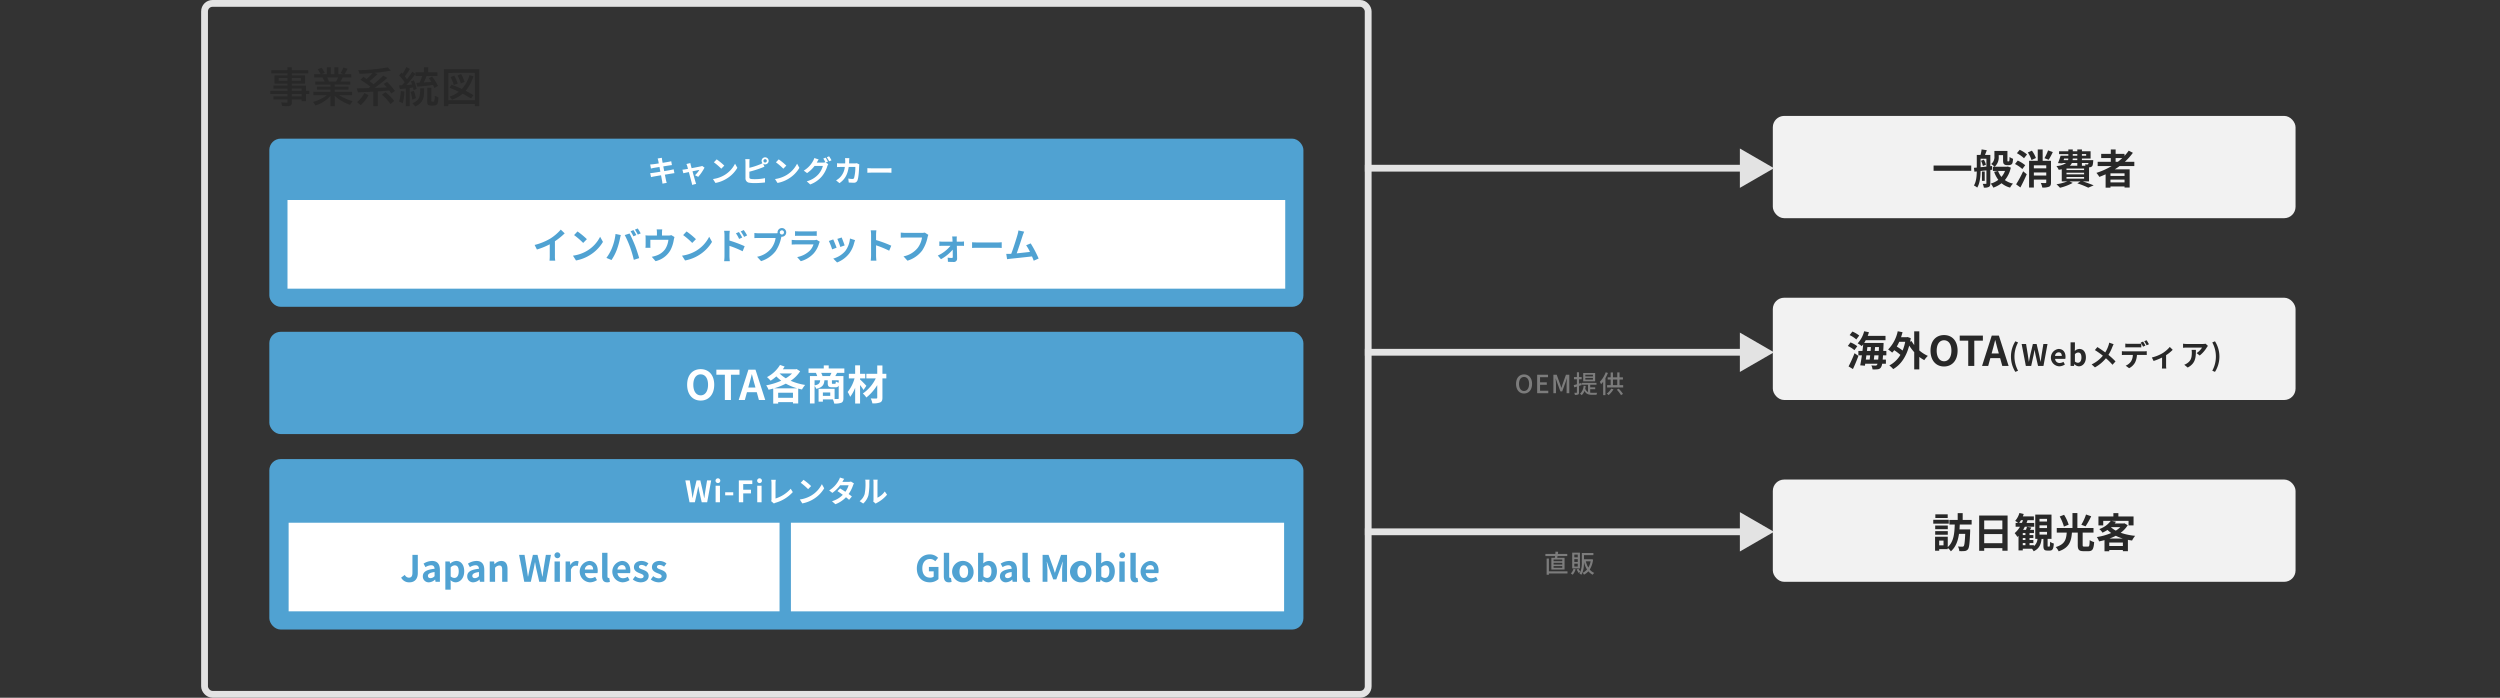
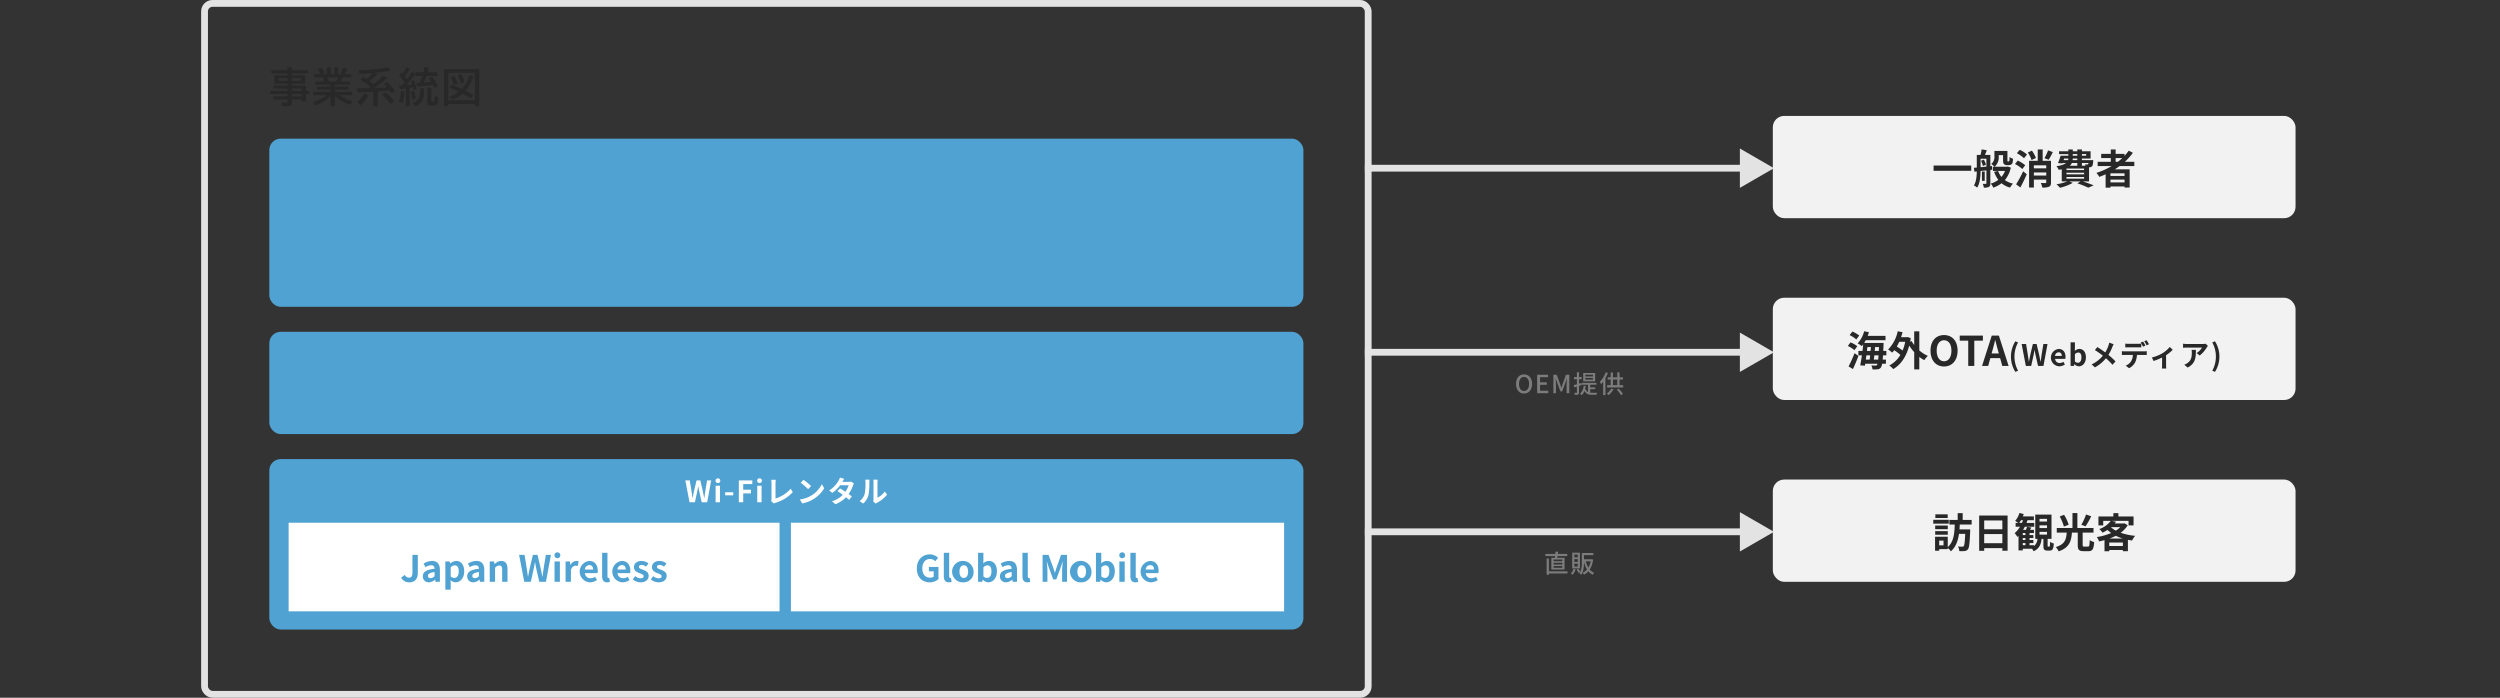
<svg xmlns="http://www.w3.org/2000/svg" width="1100" height="307">
  <rect width="100%" height="100%" fill="#333333" stroke="none" />
  <g transform="translate(87.771)">
    <rect width="512" height="304" rx="3.5" transform="translate(2.229 1.5)" fill="none" stroke="#e3e3e3" stroke-width="3" />
    <path d="M38.718 33.152v-.844h-7.11v-1.441h7.11V29.61h1.907v1.257h7.225v1.441h-7.225v.844h5.818v3.621h-5.818v.879h6.231v2.32h1.459v1.389h-1.459v3.155h-1.907v-.738h-4.324v1.327a1.848 1.848 0 0 1-.29 1.169 2.012 2.012 0 0 1-1.547.44 21.227 21.227 0 0 1-2.461-.132l-.308-1.564a20.59 20.59 0 0 0 2.312.141q.281 0 .343-.123a.612.612 0 0 0 .044-.264v-.993h-6.17v-1.372h6.17v-1.046h-7.576v-1.388h7.576v-1h-6.153v-1.321h6.152v-.879h-5.7v-3.621Zm0 1.2h-3.867v1.213h3.867Zm1.907 0v1.213h3.981v-1.209Zm0 8.051h4.324v-1.042h-4.324Zm0-2.435h4.324v-1h-4.324Zm18.9-2.76v.932h6.056v1.292h-6.056v.958h7.638v1.477h-5.757a22.678 22.678 0 0 0 5.959 2.633l-1.134 1.617a19.889 19.889 0 0 1-6.706-3.92v4.518h-1.907V42.24a14.79 14.79 0 0 1-6.566 4.148l-1.1-1.529a17.467 17.467 0 0 0 6.082-2.988h-5.94v-1.476h7.524v-.958h-5.942v-1.292h5.941v-.932h-6.68v-1.336h4.113a10.707 10.707 0 0 0-.958-1.784h-3.637v-1.442h2.856l-.035-.062a14.7 14.7 0 0 0-1.292-2.136l1.7-.624a9.711 9.711 0 0 1 1.416 2.225l-1.512.6h2.452V29.61h1.78v3.041h1.529V29.61h1.767v3.041h2.32l-1.327-.519a13.523 13.523 0 0 0 1.169-2.417l1.89.527a14.522 14.522 0 0 1-1.38 2.408H66.8v1.441h-3.821a11.443 11.443 0 0 1-.94 1.784h4.3v1.336Zm-2.549-1.336H60.1a10.734 10.734 0 0 0 .879-1.784h-4.82a11.351 11.351 0 0 1 .817 1.789Zm19.6 1.213q2.224-1.819 4.289-3.806l1.767 1.028a69.227 69.227 0 0 1-5.563 4.377q1.362-.062 2.039-.079 1.644-.062 2.435-.105l.879-.053q-.58-.694-1.371-1.494l1.459-.914A23.208 23.208 0 0 1 86 40.052l-1.6 1.081q-.475-.721-.914-1.327-2.039.211-4.1.352l-.923.062v6.48h-2v-6.376q-4.113.22-6.75.308l-.5-1.767q3.34-.035 5.142-.079.431-.307.844-.624l-.123-.1a46.876 46.876 0 0 0-4.245-2.979l1.292-1.292q.73.492 1.4.958a21.36 21.36 0 0 0 2.646-2.61q-2.4.228-5.678.334l-.65-1.582a82.415 82.415 0 0 0 13.034-1.257l1.342 1.466q-4.316.712-7.2.958l1.318.5a31.981 31.981 0 0 1-3.5 3.138q.976.729 1.468 1.151.188.173.276.243Zm-7.26 7.84a11.6 11.6 0 0 0 3.208-3.964l1.855.888a15.424 15.424 0 0 1-3.437 4.421Zm14.766.861a25.361 25.361 0 0 0-3.8-4.122l1.547-1.116a23.809 23.809 0 0 1 3.85 3.832Zm6.191-9.606a21.7 21.7 0 0 0-2.435-2.971l1.046-1.274q.334.325.483.5a21.618 21.618 0 0 0 1.648-2.935l1.564.826a25.893 25.893 0 0 1-2.232 3.243q.51.642.949 1.3 1.107-1.4 2.347-3.331l1.371.984a47.323 47.323 0 0 1-3.955 4.878l.668-.053q1.327-.1 1.679-.141l.132-.009q-.272-.791-.51-1.345l1.283-.519a17.794 17.794 0 0 1 1.239 3.717l-1.336.659q-.158-.721-.29-1.213-.308.062-1.2.193l-.211.026v8h-1.718v-7.779q-1.2.141-2.628.237l-.36-1.617.51-.026.264-.009.571-.026q.43-.467 1.124-1.31Zm9.633-2.725a21.633 21.633 0 0 1-1.23 2.83l1.38-.1q1.2-.088 1.943-.158a17.664 17.664 0 0 0-1.072-1.617l1.423-.721a22.019 22.019 0 0 1 2.584 4.1l-1.582.932q-.271-.65-.624-1.371-2.364.431-6.917.773l-.413-1.67 1.046-.044.369-.026a18.459 18.459 0 0 0 1.178-2.936H95.04v-1.639h3.744v-2.2h1.872v2.2h4.034v1.652Zm-12.064 11.22a19.27 19.27 0 0 0 .756-4.623l1.564.211a20.7 20.7 0 0 1-.738 5.168Zm5.8-.791a15.444 15.444 0 0 0-.756-3.437l1.433-.466a15.474 15.474 0 0 1 .905 3.182Zm6.583-5.291h1.785v5.722a.352.352 0 0 0 .193.369 1.068 1.068 0 0 0 .369.044 1.092 1.092 0 0 0 .633-.123 5.871 5.871 0 0 0 .316-2.47l1.582.65a9.4 9.4 0 0 1-.316 2.725q-.387.967-2.224.967a4.749 4.749 0 0 1-1.784-.229 1.124 1.124 0 0 1-.554-1.143Zm-6.548 6.785a5.086 5.086 0 0 0 2.628-1.819 3.981 3.981 0 0 0 .624-1.626 20.109 20.109 0 0 0 .185-3.1h1.74q-.026 2.188-.123 3.032a5.838 5.838 0 0 1-1.345 3.3 6.476 6.476 0 0 1-2.452 1.635Zm22.144-4.122a15.292 15.292 0 0 1-4.667 2.61l-1.117-1.354a13.275 13.275 0 0 0 4.052-2.118l-.307-.149q-1.706-.817-3.727-1.652l.809-1.336q2.267.826 4.245 1.731l.343.158a14.86 14.86 0 0 0 3.348-6.1l1.749.545a19.306 19.306 0 0 1-3.419 6.372c.059.029.115.059.167.088q1.239.615 3.252 1.8l-1.063 1.477q-1.686-1.028-3.665-2.072Zm-3.911-3.815a17.8 17.8 0 0 0-1.442-3.533l1.653-.659a18.99 18.99 0 0 1 1.494 3.507Zm3.093-.7a21.277 21.277 0 0 0-1.459-3.542l1.582-.633a15.366 15.366 0 0 1 1.5 3.472Zm8.121-6.3v16.273h-1.96v-.923h-11.671v.923h-1.943V30.437Zm-13.631 1.635v12.019h11.671V32.071Z" fill="#282828" />
    <rect width="455" height="74" rx="5" transform="translate(30.729 61)" fill="#50a2d2" />
-     <path d="M201.861 70.718c-.078-.377-.169-.676-.26-.988l1.833-.3c.039.26.078.7.143 1.014.026.182.1.611.208 1.2 1.1-.182 2.093-.338 2.561-.429.416-.078.91-.182 1.222-.273l.312 1.7c-.286.026-.806.1-1.2.156-.533.091-1.521.247-2.6.416.13.65.26 1.365.4 2.08 1.17-.195 2.236-.377 2.821-.494.507-.1.988-.208 1.326-.312l.351 1.716c-.351.026-.884.117-1.378.195-.624.1-1.677.273-2.821.455.208 1.066.39 1.937.468 2.34s.221.858.338 1.274l-1.872.338c-.065-.481-.1-.936-.182-1.313s-.234-1.274-.442-2.366c-1.326.221-2.548.429-3.107.533s-1 .195-1.3.273l-.364-1.742c.351-.013.936-.091 1.352-.143.6-.078 1.807-.273 3.12-.481-.13-.7-.273-1.43-.39-2.093-1.144.182-2.145.351-2.548.416-.416.091-.754.156-1.2.273l-.351-1.794c.416-.013.806-.039 1.209-.091a66.695 66.695 0 0 0 2.574-.377c-.093-.546-.184-.975-.223-1.183Zm14.118 1.027c.052.3.13.65.208.988.091.312.208.754.351 1.261 1.651-.312 3.471-.663 3.978-.78a2.478 2.478 0 0 0 .663-.208l1.04.741a20.462 20.462 0 0 1-2.769 4.069l-1.43-.715a11.541 11.541 0 0 0 1.924-2.34c-.312.052-1.612.325-3.016.611a509.88 509.88 0 0 0 1.248 4.472c.078.221.247.806.351 1.066l-1.768.442a7.451 7.451 0 0 0-.234-1.144c-.195-.7-.728-2.73-1.2-4.5-1.092.234-2.041.429-2.431.52l-.4-1.56c.416-.039.767-.078 1.2-.156.182-.026.65-.1 1.248-.221-.13-.507-.247-.923-.338-1.209a4.553 4.553 0 0 0-.364-.923Zm11.583-1.625a26.256 26.256 0 0 1 3.354 2.756l-1.326 1.352a27.03 27.03 0 0 0-3.25-2.808Zm-1.625 8.658a13.4 13.4 0 0 0 4.979-1.7 12.241 12.241 0 0 0 4.732-5.057l1.014 1.833a13.824 13.824 0 0 1-4.81 4.81 14.079 14.079 0 0 1-4.823 1.833Zm22.2-8.008a.748.748 0 1 0 .741-.754.752.752 0 0 0-.737.754Zm-.806 0a1.554 1.554 0 1 1 1.547 1.56 1.493 1.493 0 0 1-.832-.247l.533 1.261c-.507.208-1.092.455-1.521.611a44.873 44.873 0 0 1-5.1 1.586v2.4c0 .559.26.7.845.819a12.158 12.158 0 0 0 1.508.078 22.023 22.023 0 0 0 4.524-.455v1.9a36.941 36.941 0 0 1-4.628.273 14.47 14.47 0 0 1-2.184-.143 1.876 1.876 0 0 1-1.781-1.95v-7.082a10.756 10.756 0 0 0-.1-1.352h1.924a9.766 9.766 0 0 0-.1 1.352v2.457a32.785 32.785 0 0 0 4.5-1.443 7.737 7.737 0 0 0 1.248-.6 1.583 1.583 0 0 1-.379-1.025Zm7.527-.65a26.256 26.256 0 0 1 3.354 2.756l-1.326 1.352a27.032 27.032 0 0 0-3.25-2.808Zm-1.625 8.658a13.4 13.4 0 0 0 4.979-1.7 12.241 12.241 0 0 0 4.732-5.057l1.014 1.833a13.824 13.824 0 0 1-4.81 4.81 14.079 14.079 0 0 1-4.823 1.833Zm22.269-9.425a16.524 16.524 0 0 1 1.027 1.781l-.962.4 1.1.676a5.2 5.2 0 0 0-.429.936 13.2 13.2 0 0 1-2.275 4.329 12.108 12.108 0 0 1-5.239 3.679l-1.524-1.375a10.4 10.4 0 0 0 5.239-3.224 9.2 9.2 0 0 0 1.846-3.536h-3.653a14.607 14.607 0 0 1-3.289 3.146l-1.456-1.092a11.242 11.242 0 0 0 4.056-4.186 5.882 5.882 0 0 0 .585-1.352l1.911.624a13.491 13.491 0 0 0-.793 1.326c-.013.026-.026.039-.039.065h2.6a4.1 4.1 0 0 0 1.131-.156l.091.052a15.08 15.08 0 0 0-.949-1.677Zm1.534-.585a18.56 18.56 0 0 1 1.053 1.768l-1.027.442a13.783 13.783 0 0 0-1.053-1.794Zm8.9.806c-.039.3-.065.845-.078 1.157-.013.4-.026.793-.052 1.17h2.444a6.042 6.042 0 0 0 .975-.091l1.131.546a5.315 5.315 0 0 0-.091.689c-.052 1.4-.208 5.031-.767 6.357a1.6 1.6 0 0 1-1.677 1c-.741 0-1.521-.052-2.145-.1l-.208-1.742a10.76 10.76 0 0 0 1.82.182.692.692 0 0 0 .741-.455 17.791 17.791 0 0 0 .546-4.823h-2.925c-.481 3.432-1.716 5.473-4.043 7.124l-1.508-1.222a7.747 7.747 0 0 0 1.7-1.274 7.645 7.645 0 0 0 2.145-4.628h-1.704c-.442 0-1.157 0-1.716.052v-1.7c.546.052 1.222.091 1.716.091h1.86c.013-.364.026-.741.026-1.131a9.621 9.621 0 0 0-.091-1.2Zm7.93 4.407c.468.039 1.417.078 2.093.078h6.981c.611 0 1.183-.052 1.521-.078v2.041c-.312-.013-.975-.065-1.521-.065h-6.981c-.741 0-1.612.026-2.093.065ZM38.729 88h439v39h-439z" fill="#fff" />
    <path d="M147.463 107.776a25.728 25.728 0 0 0 6.992-2.864 20.512 20.512 0 0 0 4.512-3.888l1.728 1.648a29.348 29.348 0 0 1-4.3 3.472v6.464a11 11 0 0 0 .144 2.1h-2.528a17.92 17.92 0 0 0 .112-2.1v-5.12a32.06 32.06 0 0 1-5.648 2.3Zm18.864-5.936a32.315 32.315 0 0 1 4.128 3.392l-1.632 1.664a33.267 33.267 0 0 0-4-3.456Zm-2 10.656a16.491 16.491 0 0 0 6.128-2.1 15.066 15.066 0 0 0 5.824-6.224l1.248 2.256a17.013 17.013 0 0 1-5.92 5.92 17.327 17.327 0 0 1-5.936 2.256Zm26.624-11.264c.4.592.96 1.6 1.264 2.192l-1.28.56a20.239 20.239 0 0 0-1.248-2.224Zm1.888-.72a25.023 25.023 0 0 1 1.3 2.176l-1.28.544a16.673 16.673 0 0 0-1.28-2.192Zm-11.3 8.512a23.054 23.054 0 0 0 1.52-6.08l2.336.48c-.144.464-.32 1.248-.384 1.6a37.252 37.252 0 0 1-1.36 4.816 22 22 0 0 1-2.368 4.576l-2.24-.944a19.278 19.278 0 0 0 2.5-4.448Zm7.9-.336a44.821 44.821 0 0 0-2.32-5.264l2.128-.688c.656 1.232 1.76 3.7 2.368 5.248.56 1.44 1.408 4 1.856 5.584l-2.368.768a49.437 49.437 0 0 0-1.656-5.648Zm14.176-7.76a11.628 11.628 0 0 0-.112 1.472v1.232h2.784a3.893 3.893 0 0 0 1.328-.176l1.392.848a10.681 10.681 0 0 0-.32 1.28 14.9 14.9 0 0 1-1.488 4.528 10.168 10.168 0 0 1-6.528 4.8l-1.664-1.92a13.03 13.03 0 0 0 2.256-.624 7.832 7.832 0 0 0 3.632-2.736 9.5 9.5 0 0 0 1.424-4.112h-7.936v2.336c0 .368.016.864.048 1.184h-2.208a12.135 12.135 0 0 0 .08-1.344v-2.768a10.217 10.217 0 0 0-.08-1.376 13.275 13.275 0 0 0 1.632.08h3.424V102.4a7.905 7.905 0 0 0-.128-1.472Zm10.7.912a32.315 32.315 0 0 1 4.128 3.392l-1.632 1.664a33.267 33.267 0 0 0-4-3.456Zm-2 10.656a16.491 16.491 0 0 0 6.128-2.1 15.066 15.066 0 0 0 5.824-6.224l1.248 2.256a17.013 17.013 0 0 1-5.92 5.92 17.327 17.327 0 0 1-5.936 2.256Zm25.056-10.4c.448.672 1.088 1.7 1.456 2.416l-1.392.624a13.708 13.708 0 0 0-1.408-2.48Zm2.1-.88a21.19 21.19 0 0 1 1.5 2.368l-1.344.656a14.982 14.982 0 0 0-1.488-2.4ZM231 112.7v-9.2a11.29 11.29 0 0 0-.16-1.936h2.5a17.4 17.4 0 0 0-.144 1.936v2.336a55.664 55.664 0 0 1 6.688 2.5l-.9 2.224a42.863 42.863 0 0 0-5.792-2.384v4.524c0 .448.08 1.568.16 2.224h-2.512a17.327 17.327 0 0 0 .16-2.224Zm24.336-10.432a.92.92 0 1 0 .928-.928.925.925 0 0 0-.929.932Zm-.992 0a1.912 1.912 0 1 1 1.92 1.9.912.912 0 0 1-.208-.016c-.048.176-.08.336-.128.48a16.151 16.151 0 0 1-2.4 5.824 12.851 12.851 0 0 1-6.428 4.444l-1.744-1.92a10.489 10.489 0 0 0 6.272-3.76 10.055 10.055 0 0 0 1.872-4.512h-7.44c-.736 0-1.5.032-1.9.064v-2.256a17.816 17.816 0 0 0 1.9.128h7.408a6.9 6.9 0 0 0 .912-.064 1.771 1.771 0 0 1-.037-.308Zm7.7-.544a13.487 13.487 0 0 0 1.664.08h6.16a15.084 15.084 0 0 0 1.728-.08v2.064a28.672 28.672 0 0 0-1.76-.048H263.7c-.512 0-1.2.016-1.664.048Zm10.9 4.64a5.927 5.927 0 0 0-.3.672 11.5 11.5 0 0 1-2.368 4.432 11.981 11.981 0 0 1-5.712 3.456l-1.584-1.808a10.792 10.792 0 0 0 5.536-2.8 6.941 6.941 0 0 0 1.648-2.768h-7.728c-.384 0-1.184.016-1.856.08v-2.08c.672.048 1.36.1 1.856.1h7.92a3.375 3.375 0 0 0 1.168-.16Zm9.616-1.872c.3.688 1.088 2.768 1.312 3.5l-1.92.672a26.649 26.649 0 0 0-1.3-3.552Zm5.9 1.168c-.192.512-.288.848-.384 1.168a12.9 12.9 0 0 1-2.176 4.688 12.5 12.5 0 0 1-5.36 3.968l-1.68-1.712a10.766 10.766 0 0 0 5.312-3.344 10.943 10.943 0 0 0 2.048-5.488Zm-9.616-.32c.4.816 1.168 2.752 1.488 3.648l-1.952.736a32.318 32.318 0 0 0-1.456-3.7Zm16.656 7.12v-9.2a11.107 11.107 0 0 0-.16-1.92h2.5a17.4 17.4 0 0 0-.144 1.92v2.368a52.255 52.255 0 0 1 6.688 2.48l-.912 2.208a46.216 46.216 0 0 0-5.776-2.384v4.528c0 .464.08 1.584.144 2.24h-2.5a17.572 17.572 0 0 0 .155-2.236Zm25.2-9.12a6.99 6.99 0 0 0-.352 1.12 16.443 16.443 0 0 1-2.4 5.824 12.8 12.8 0 0 1-6.432 4.416l-1.744-1.9a10.643 10.643 0 0 0 6.272-3.76 10.128 10.128 0 0 0 1.872-4.512h-7.456c-.72 0-1.488.032-1.9.064v-2.256c.48.048 1.392.128 1.92.128h7.392a5.363 5.363 0 0 0 1.264-.128Zm12.544.7a11.725 11.725 0 0 0-.064 1.328c0 .288.016.624.016.976h1.888c.416 0 1.024-.064 1.312-.1v1.936c-.384-.016-.88-.032-1.232-.032h-1.92c.048 1.9.1 4.08.112 5.712a1.4 1.4 0 0 1-1.552 1.408c-.768 0-1.76-.032-2.48-.08l-.128-1.824a14.615 14.615 0 0 0 1.84.144c.3 0 .416-.176.416-.5 0-.784-.016-1.952-.032-3.168a18.187 18.187 0 0 1-5.168 4.208l-1.392-1.6a15.711 15.711 0 0 0 5.6-4.3h-3.424c-.464 0-1.04.032-1.5.064v-1.968a14.2 14.2 0 0 0 1.456.1h4.352c0-.352-.016-.672-.032-.976a13.62 13.62 0 0 0-.128-1.328Zm6.7 2.544c.576.048 1.744.1 2.576.1h8.592c.752 0 1.456-.064 1.872-.1v2.516c-.384-.016-1.2-.08-1.872-.08h-8.592c-.912 0-1.984.032-2.576.08Zm22.923-4.656c-.208.48-.448 1.072-.688 1.776-.512 1.568-1.808 5.632-2.608 7.776 1.952-.192 4.224-.448 5.84-.64a19.341 19.341 0 0 0-1.68-2.928l2-.816a49.214 49.214 0 0 1 3.5 6.656l-2.16.96c-.208-.544-.464-1.2-.768-1.888-2.592.3-7.44.816-9.456 1.024-.4.048-.992.128-1.5.192l-.368-2.336c.544 0 1.232 0 1.76-.016.128 0 .288-.016.432-.016.928-2.368 2.3-6.752 2.768-8.416a11.643 11.643 0 0 0 .384-1.856Z" fill="#50a2d2" />
    <rect width="455" height="45" rx="5" transform="translate(30.729 146)" fill="#50a2d2" />
-     <path d="M220.528 176.252c-3.528 0-5.958-2.646-5.958-6.966 0-4.338 2.43-6.858 5.958-6.858s5.958 2.538 5.958 6.858-2.43 6.966-5.958 6.966Zm0-2.3c1.98 0 3.24-1.818 3.24-4.662 0-2.862-1.26-4.572-3.24-4.572s-3.24 1.71-3.24 4.572c0 2.84 1.26 4.658 3.24 4.658ZM231.171 176v-11.106h-3.744v-2.232h10.188v2.232h-3.78V176Zm10.693-6.948-.4 1.458h3.168l-.4-1.458c-.414-1.386-.774-2.916-1.152-4.356H243a98.638 98.638 0 0 1-1.136 4.356ZM237.256 176l4.266-13.338h3.132L248.938 176h-2.79l-.936-3.42h-4.32l-.936 3.42Zm15.581-5.148h10.116a23.048 23.048 0 0 1-4.968-2.052 26.708 26.708 0 0 1-5.148 2.052Zm1.782 4.194h6.516V172.8h-6.516Zm6.12-10.728h-5.508a14.663 14.663 0 0 0 2.754 2.124 13.441 13.441 0 0 0 2.754-2.124Zm2-1.944 1.548.99a14.355 14.355 0 0 1-4.158 4.176 25.731 25.731 0 0 0 6.372 1.836 10.162 10.162 0 0 0-1.386 2c-.576-.108-1.116-.252-1.674-.4v6.552h-2.3v-.594h-6.516v.666h-2.178v-6.64c-.684.2-1.368.378-2.052.522a8.668 8.668 0 0 0-1.044-1.926 29.43 29.43 0 0 0 6.624-2.052 18.047 18.047 0 0 1-2.16-1.89 18.571 18.571 0 0 1-2.52 1.908 13.3 13.3 0 0 0-1.584-1.6 14.507 14.507 0 0 0 5.724-5.346l2.034.7c-.252.4-.5.81-.792 1.206h5.706Zm11.394 3.1h3.258c.216-.432.468-.936.666-1.4h-4.5a8.591 8.591 0 0 1 .574 1.396Zm7.128 2.916v-1.08h-2.988v1.134c0 .378.054.432.36.432h.936c.306 0 .378-.126.432-.99a5.236 5.236 0 0 0 1.258.5Zm-10.62-1.08v2.268c1.926-.378 2.34-1.026 2.466-2.268Zm6.894 6.876v-1.516h-3.24v1.512Zm6.21-10.116h-3.2a50.49 50.49 0 0 1-.792 1.4h3.582v9.756c0 1.062-.216 1.638-.918 1.98a8.015 8.015 0 0 1-3.114.36 8.651 8.651 0 0 0-.612-1.818h-4.392v.99H272.4v-5.652h7.056v4.464c.63.018 1.188.018 1.4.018.306 0 .4-.09.4-.36v-5.526a1.385 1.385 0 0 1-1.44.72h-1.458c-1.6 0-1.926-.486-1.926-1.944v-1.152h-1.458c-.162 2-.828 3.15-3.564 3.78a4.34 4.34 0 0 0-.774-1.26v7.7h-2.034V165.47h3.2a12 12 0 0 0-.558-1.4h-3.258v-1.944h6.7v-1.35h2.178v1.35h6.876Zm9.684 5.688-1.242 1.818a30.327 30.327 0 0 0-1.53-2.16v8.136h-2.16v-6.966a15.958 15.958 0 0 1-2.2 4.032 10.461 10.461 0 0 0-1.1-2.142 16.413 16.413 0 0 0 3.024-5.976h-2.5v-2.034h2.772v-3.708h2.16v3.708h2.268v2.034h-2.268v.486c.722.59 2.378 2.314 2.774 2.768Zm8.784-5.292v2.034H300.5v8.424c0 1.242-.27 1.8-1.008 2.142a8.5 8.5 0 0 1-3.42.414 8.242 8.242 0 0 0-.72-2.16c.99.036 2.106.036 2.412.036.324-.018.45-.108.45-.432v-5.472a20.935 20.935 0 0 1-4.788 5.454 8.382 8.382 0 0 0-1.548-1.764 17.315 17.315 0 0 0 5.688-6.642h-4.14v-2.034h4.788v-3.676h2.286v3.672Z" fill="#fff" />
    <rect width="455" height="75" rx="5" transform="translate(30.729 202)" fill="#50a2d2" />
    <path d="m215.618 221-1.846-9.633h1.95l.767 4.706c.143 1.014.3 2.028.442 3.068h.052c.195-1.04.4-2.067.611-3.068l1.118-4.706h1.651l1.1 4.706c.208.988.4 2.028.611 3.068h.065c.143-1.04.286-2.067.429-3.068l.767-4.706h1.82L223.379 221h-2.392l-1.079-4.758c-.156-.754-.3-1.5-.416-2.236h-.052c-.13.741-.26 1.482-.416 2.236L217.971 221Zm11.479 0v-7.28h1.911V221Zm.962-8.45a1.048 1.048 0 1 1 1.1-1.053 1.028 1.028 0 0 1-1.1 1.053Zm3.246 5.408v-1.365h3.549v1.365Zm6.008 3.042v-9.633h5.928v1.612h-4v2.509h3.419v1.612h-3.419v3.9Zm8.1 0v-7.28h1.911V221Zm.962-8.45a1.048 1.048 0 1 1 1.1-1.053 1.028 1.028 0 0 1-1.102 1.053Zm5.145 7.93a1.7 1.7 0 0 0 .169-.845v-7.046a8.307 8.307 0 0 0-.143-1.482h2.041a9.509 9.509 0 0 0-.13 1.482v6.76a14.9 14.9 0 0 0 6.682-4.3l.923 1.469a16.29 16.29 0 0 1-7.54 4.68 3.354 3.354 0 0 0-.767.351Zm14.248-9.36a26.255 26.255 0 0 1 3.354 2.756l-1.326 1.352a27.029 27.029 0 0 0-3.25-2.808Zm-1.625 8.658a13.4 13.4 0 0 0 4.979-1.7 12.241 12.241 0 0 0 4.732-5.057l1.014 1.833a13.824 13.824 0 0 1-4.81 4.81 14.078 14.078 0 0 1-4.823 1.833Zm19.537-9.078a14.011 14.011 0 0 0-.806 1.326h2.639a4.128 4.128 0 0 0 1.131-.143l1.326.819a6.116 6.116 0 0 0-.429.923 14.885 14.885 0 0 1-1.924 3.744c.559.4 1.066.78 1.443 1.092l-1.235 1.469a27.633 27.633 0 0 0-1.365-1.157 12.232 12.232 0 0 1-4.654 3.081l-1.508-1.313a11.044 11.044 0 0 0 4.771-2.821 38.992 38.992 0 0 0-2.366-1.625l1.157-1.183c.689.39 1.508.923 2.327 1.469a9.227 9.227 0 0 0 1.43-2.873H281.9a15.635 15.635 0 0 1-3.432 3.367l-1.4-1.079a12.07 12.07 0 0 0 4.134-4.329 5.38 5.38 0 0 0 .6-1.352Zm12.792 10.01a4.947 4.947 0 0 0 .1-.962v-7.579a5.763 5.763 0 0 0-.1-1.118h1.937a6.6 6.6 0 0 0-.091 1.131v6.8a8.232 8.232 0 0 0 3.211-2.743l1 1.43a14.313 14.313 0 0 1-4.407 3.549 2.779 2.779 0 0 0-.559.39Zm-6.019-.2a6.133 6.133 0 0 0 2.21-3.107 22.4 22.4 0 0 0 .377-5.148 4.933 4.933 0 0 0-.117-1.2h1.911a8.563 8.563 0 0 0-.091 1.183 28.682 28.682 0 0 1-.39 5.59 7.622 7.622 0 0 1-2.314 3.731ZM39.229 230h216v39h-216z" fill="#fff" />
    <path d="M92.4 256.224a3.869 3.869 0 0 1-3.664-2.08l1.616-1.2a2 2 0 0 0 1.76 1.232c1.04 0 1.584-.56 1.584-2.192v-7.84h2.368v8.032c.001 2.224-1.119 4.048-3.664 4.048Zm8.534 0a2.545 2.545 0 0 1-2.656-2.656c0-1.92 1.552-2.928 5.168-3.312-.048-.88-.432-1.552-1.536-1.552a5.063 5.063 0 0 0-2.464.848L98.6 248a7.158 7.158 0 0 1 3.744-1.184c2.272 0 3.44 1.36 3.44 3.952V256h-1.92l-.16-.96h-.064a4.213 4.213 0 0 1-2.705 1.184Zm.768-1.84a2.435 2.435 0 0 0 1.744-.88V251.7c-2.192.272-2.928.88-2.928 1.68.001.7.497 1.004 1.182 1.004Zm6.477 5.056v-12.4h1.92l.176.928h.048a4.254 4.254 0 0 1 2.64-1.152c2.208 0 3.52 1.808 3.52 4.56 0 3.072-1.84 4.848-3.808 4.848a3.33 3.33 0 0 1-2.224-.976l.08 1.472v2.72Zm3.968-5.152c1.088 0 1.92-.928 1.92-2.88 0-1.712-.544-2.656-1.776-2.656a2.468 2.468 0 0 0-1.76.928v3.936a2.441 2.441 0 0 0 1.617.672Zm8.318 1.936a2.545 2.545 0 0 1-2.656-2.656c0-1.92 1.552-2.928 5.168-3.312-.048-.88-.432-1.552-1.536-1.552a5.062 5.062 0 0 0-2.464.848L118.13 248a7.158 7.158 0 0 1 3.744-1.184c2.272 0 3.44 1.36 3.44 3.952V256h-1.92l-.16-.96h-.064a4.213 4.213 0 0 1-2.704 1.184Zm.768-1.84a2.435 2.435 0 0 0 1.744-.88V251.7c-2.192.272-2.928.88-2.928 1.68.001.7.497 1.004 1.185 1.004Zm6.478 1.616v-8.96h1.92l.176 1.184h.048a4.13 4.13 0 0 1 2.912-1.408c1.936 0 2.768 1.344 2.768 3.6V256h-2.352v-5.3c0-1.392-.384-1.872-1.264-1.872a2.518 2.518 0 0 0-1.856 1.008V256Zm15.187 0-2.272-11.856h2.4l.944 5.792c.176 1.248.368 2.5.544 3.776h.064c.24-1.28.5-2.544.752-3.776l1.376-5.792h2.032l1.36 5.792c.256 1.216.5 2.5.752 3.776h.08c.176-1.28.352-2.544.528-3.776l.944-5.792h2.24L152.45 256h-2.944l-1.328-5.856a59.013 59.013 0 0 1-.512-2.752h-.066a91.54 91.54 0 0 1-.512 2.752l-1.3 5.856Zm13.329 0v-8.96h2.352V256Zm1.184-10.4a1.29 1.29 0 1 1 1.36-1.3 1.265 1.265 0 0 1-1.36 1.3Zm3.675 10.4v-8.96h1.92l.176 1.584h.048a3.1 3.1 0 0 1 2.544-1.808 2.535 2.535 0 0 1 1.056.192l-.4 2.032a2.993 2.993 0 0 0-.944-.144c-.7 0-1.552.464-2.048 1.76V256Zm10.686.224a4.723 4.723 0 0 1-.288-9.408c2.464 0 3.744 1.808 3.744 4.272a4.422 4.422 0 0 1-.112 1.088H169.6a2.354 2.354 0 0 0 2.48 2.24 3.693 3.693 0 0 0 2.016-.624l.8 1.44a5.641 5.641 0 0 1-3.124.992Zm-2.208-5.616h3.648c0-1.2-.544-1.968-1.7-1.968a2.017 2.017 0 0 0-1.948 1.968Zm9.808 5.616c-1.632 0-2.208-1.072-2.208-2.736v-10.256h2.352v10.352c0 .544.24.72.464.72a1.326 1.326 0 0 0 .32-.032l.288 1.744a3.14 3.14 0 0 1-1.216.208Zm6.743 0a4.723 4.723 0 0 1-.288-9.408c2.464 0 3.744 1.808 3.744 4.272a4.422 4.422 0 0 1-.112 1.088h-5.52a2.354 2.354 0 0 0 2.48 2.24 3.693 3.693 0 0 0 2.016-.624l.8 1.44a5.641 5.641 0 0 1-3.12.992Zm-2.208-5.616h3.648c0-1.2-.544-1.968-1.7-1.968a2.017 2.017 0 0 0-1.948 1.968Zm10.161 5.616a5.683 5.683 0 0 1-3.408-1.264l1.072-1.472a3.89 3.89 0 0 0 2.4.976c.9 0 1.3-.384 1.3-.944 0-.672-.928-.976-1.872-1.344-1.136-.432-2.4-1.12-2.4-2.624 0-1.6 1.3-2.736 3.344-2.736a4.966 4.966 0 0 1 3.04 1.1l-1.056 1.424a3.335 3.335 0 0 0-1.92-.768c-.816 0-1.2.352-1.2.864 0 .656.832.9 1.776 1.248 1.184.448 2.5 1.04 2.5 2.7-.008 1.576-1.244 2.84-3.576 2.84Zm7.922 0a5.683 5.683 0 0 1-3.408-1.264l1.072-1.472a3.89 3.89 0 0 0 2.4.976c.9 0 1.3-.384 1.3-.944 0-.672-.928-.976-1.872-1.344-1.136-.432-2.4-1.12-2.4-2.624 0-1.6 1.3-2.736 3.344-2.736a4.966 4.966 0 0 1 3.04 1.1l-1.056 1.424a3.335 3.335 0 0 0-1.92-.768c-.816 0-1.2.352-1.2.864 0 .656.832.9 1.776 1.248 1.184.448 2.5 1.04 2.5 2.7-.008 1.576-1.24 2.84-3.576 2.84Z" fill="#50a2d2" />
    <path fill="#fff" d="M260.229 230h217v39h-217z" />
    <path d="M321.319 256.224c-3.216 0-5.68-2.144-5.68-6.1 0-3.9 2.528-6.192 5.68-6.192a4.982 4.982 0 0 1 3.664 1.52l-1.248 1.5a3.173 3.173 0 0 0-2.336-.992c-1.968 0-3.344 1.536-3.344 4.08 0 2.576 1.184 4.128 3.52 4.128a2.371 2.371 0 0 0 1.472-.448v-2.336h-2.1v-1.936h4.208v5.352a5.575 5.575 0 0 1-3.836 1.424Zm8.4 0c-1.632 0-2.208-1.072-2.208-2.736v-10.256h2.352v10.352c0 .544.24.72.464.72a1.326 1.326 0 0 0 .32-.032l.288 1.744a3.14 3.14 0 0 1-1.219.208Zm6.583 0a4.723 4.723 0 1 1 4.3-4.7 4.371 4.371 0 0 1-4.302 4.7Zm0-1.92c1.216 0 1.9-1.088 1.9-2.784 0-1.68-.688-2.784-1.9-2.784s-1.9 1.1-1.9 2.784c-.007 1.696.681 2.78 1.898 2.78Zm10.768 1.92a3.423 3.423 0 0 1-2.384-1.168h-.064l-.208.944h-1.84v-12.768h2.352v3.216l-.064 1.44a3.823 3.823 0 0 1 2.48-1.072c2.208 0 3.536 1.808 3.536 4.544-.003 3.088-1.843 4.864-3.811 4.864Zm-.528-1.936c1.088 0 1.92-.928 1.92-2.88 0-1.712-.544-2.656-1.776-2.656a2.468 2.468 0 0 0-1.76.928v3.936a2.441 2.441 0 0 0 1.613.672Zm8.318 1.936a2.545 2.545 0 0 1-2.656-2.656c0-1.92 1.552-2.928 5.168-3.312-.048-.88-.432-1.552-1.536-1.552a5.062 5.062 0 0 0-2.464.848l-.851-1.552a7.158 7.158 0 0 1 3.744-1.184c2.272 0 3.44 1.36 3.44 3.952V256h-1.92l-.16-.96h-.064a4.213 4.213 0 0 1-2.704 1.184Zm.768-1.84a2.435 2.435 0 0 0 1.744-.88V251.7c-2.192.272-2.928.88-2.928 1.68-.003.7.493 1.004 1.181 1.004Zm8.685 1.84c-1.632 0-2.208-1.072-2.208-2.736v-10.256h2.352v10.352c0 .544.24.72.464.72a1.326 1.326 0 0 0 .32-.032l.288 1.744a3.14 3.14 0 0 1-1.219.208Zm6.656-.224v-11.856h2.624l2.016 5.552c.256.736.48 1.52.72 2.272h.08c.256-.752.464-1.536.72-2.272l1.968-5.552h2.624V256h-2.16v-4.944c0-1.12.176-2.768.3-3.888h-.08l-.96 2.784-1.821 4.976h-1.36l-1.84-4.976-.944-2.784h-.064c.112 1.12.3 2.768.3 3.888V256Zm17.208.224a4.723 4.723 0 1 1 4.3-4.7 4.371 4.371 0 0 1-4.303 4.7Zm0-1.92c1.216 0 1.9-1.088 1.9-2.784 0-1.68-.688-2.784-1.9-2.784s-1.9 1.1-1.9 2.784c-.007 1.696.681 2.78 1.897 2.78Zm10.768 1.92a3.423 3.423 0 0 1-2.384-1.168h-.064l-.208.944h-1.84v-12.768h2.351v3.216l-.064 1.44a3.823 3.823 0 0 1 2.48-1.072c2.208 0 3.536 1.808 3.536 4.544-.002 3.088-1.842 4.864-3.81 4.864Zm-.528-1.936c1.088 0 1.92-.928 1.92-2.88 0-1.712-.544-2.656-1.776-2.656a2.468 2.468 0 0 0-1.76.928v3.936a2.441 2.441 0 0 0 1.613.672Zm6.326 1.712v-8.96h2.357V256Zm1.184-10.4a1.29 1.29 0 1 1 1.36-1.3 1.265 1.265 0 0 1-1.36 1.3Zm5.883 10.624c-1.632 0-2.208-1.072-2.208-2.736v-10.256h2.352v10.352c0 .544.24.72.464.72a1.326 1.326 0 0 0 .32-.032l.288 1.744a3.14 3.14 0 0 1-1.216.208Zm6.743 0a4.723 4.723 0 0 1-.288-9.408c2.464 0 3.744 1.808 3.744 4.272a4.422 4.422 0 0 1-.112 1.088h-5.52a2.354 2.354 0 0 0 2.48 2.24 3.693 3.693 0 0 0 2.016-.624l.8 1.44a5.641 5.641 0 0 1-3.12.992Zm-2.208-5.616h3.648c0-1.2-.544-1.968-1.7-1.968a2.017 2.017 0 0 0-1.948 1.968Z" fill="#50a2d2" />
    <rect width="230" height="45" rx="5" transform="translate(692.271 51)" fill="#f2f2f2" />
    <path d="M763.009 72.828h16.56v2.322h-16.56Zm20.862-2.07 1.242-.5a6.989 6.989 0 0 1 .918 2.232l-1.35.54a7.519 7.519 0 0 0-.81-2.272Zm-.18-.918v3.726c.81-.072 1.674-.162 2.556-.252V69.84Zm5.094 4.842-.81.09v5.886c0 .81-.126 1.278-.648 1.584a4.5 4.5 0 0 1-2.2.324 6.382 6.382 0 0 0-.5-1.674c.576.018 1.17.018 1.35.018.216 0 .27-.072.27-.288V74.97l-2.556.27c-.036 2.376-.288 5.382-1.494 7.308a6.608 6.608 0 0 0-1.44-.936c1.044-1.71 1.224-4.122 1.26-6.174l-1.044.108-.216-1.71 1.26-.108v-5.544h1.638a18.377 18.377 0 0 0 .486-2.448l2.286.36c-.27.738-.558 1.476-.81 2.088h2.358v4.95l.756-.09Zm-3.276.792v4.1h-1.224v-4.1Zm8.928-.252h-3.06a9.172 9.172 0 0 0 1.476 2.628 8.609 8.609 0 0 0 1.584-2.628Zm1.206-1.944 1.35.45a12.591 12.591 0 0 1-2.628 5.508 9.7 9.7 0 0 0 3.582 1.548 7.748 7.748 0 0 0-1.278 1.764 9.8 9.8 0 0 1-3.762-1.926 12.684 12.684 0 0 1-3.618 1.944 8.074 8.074 0 0 0-1.134-1.782 9.963 9.963 0 0 0 3.33-1.656 12.821 12.821 0 0 1-1.836-3.528l1.656-.378h-2.2V73.35h.756a10.554 10.554 0 0 0-1.494-1.188 3.9 3.9 0 0 0 1.4-3.4V66.4h5.733v3.98a1.937 1.937 0 0 0 .018.54.183.183 0 0 0 .18.09h.288a.332.332 0 0 0 .234-.072c.072-.036.108-.144.144-.378.036-.252.054-.81.072-1.494a5.109 5.109 0 0 0 1.53.792 8.972 8.972 0 0 1-.252 1.854 1.236 1.236 0 0 1-.612.72 2.143 2.143 0 0 1-.972.216h-.936a1.7 1.7 0 0 1-1.206-.45c-.288-.288-.414-.684-.414-1.8v-2.142h-1.908v.54a5.535 5.535 0 0 1-1.766 4.554h5.4Zm17.73-7.11 2.088.738a27.206 27.206 0 0 1-1.818 3.384l-1.854-.684a20.692 20.692 0 0 0 1.584-3.438Zm-12.168 16.308-1.89-1.368a49.191 49.191 0 0 0 3.1-5.742l1.584 1.3a80.935 80.935 0 0 1-2.794 5.81Zm2.124-9.774-1.278 1.674a15.02 15.02 0 0 0-3.222-2.214l1.206-1.512a15.162 15.162 0 0 1 3.294 2.05Zm-3.672-5.292 1.242-1.494a13.035 13.035 0 0 1 3.222 2.052l-1.332 1.656a14.275 14.275 0 0 0-3.132-2.214Zm8.37 2.124-1.944.882a12.489 12.489 0 0 0-1.62-3.33l1.8-.792a12.315 12.315 0 0 1 1.764 3.24Zm-.9 7.686h5.454v-1.35h-5.454Zm5.454-4.464h-5.454v1.314h5.454Zm2.088-2v9.468c0 1.044-.18 1.6-.864 1.926a7.067 7.067 0 0 1-2.988.36 7.118 7.118 0 0 0-.648-2.016c.828.054 1.764.054 2.052.054.27-.018.36-.108.36-.342V79.02h-5.454v3.51h-2.106V70.758h3.816v-5H811v5Zm6.822 7.11v.738h7.74v-.738Zm4.752-6.138h-2.394a3.649 3.649 0 0 1-.882 1.188h3.276Zm-5.8-1.962-.234.7h1.962a2.207 2.207 0 0 0 .108-.7Zm3.8-1.962v.72h2v-.72Zm5.9 0h-1.872v.72h1.872Zm-3.906 2.664v-.7h-2l-.054.7Zm4.914 1.26h-2.88v1.188h1.566a3.767 3.767 0 0 0-.216-.594 5.31 5.31 0 0 0 .99.054.413.413 0 0 0 .378-.126 1.1 1.1 0 0 0 .168-.52Zm-1.926 3.114v-.7h-7.74v.7Zm0 1.872V76h-7.74v.72Zm2.178 3.114h-2.718c1.728.558 3.618 1.242 4.752 1.728l-2.376 1.026a37.977 37.977 0 0 0-4.806-1.908l1.368-.846h-4.806l1.422.648a23 23 0 0 1-5.616 2.142 13.834 13.834 0 0 0-1.548-1.53 24.438 24.438 0 0 0 4.77-1.26H819.4v-5.344c-.414.09-.846.162-1.332.234a8.317 8.317 0 0 0-1.008-1.656 8.728 8.728 0 0 0 4.266-1.332h-1.584l-.054.162-1.944-.126a27.2 27.2 0 0 0 1.134-3.24h3.42v-.72h-4.086v-1.26h4.088v-.774h1.944v.774h2v-.774h2.034v.774h3.816v3.222h-3.816v.7h4.986s-.018.36-.036.558c-.09 1.17-.2 1.818-.5 2.142a1.6 1.6 0 0 1-1.044.432c-.072 0-.162.018-.27.018Zm11.7-10.278v1.64h.99a24.578 24.578 0 0 0 1.944-1.638Zm3.924 7.866v-1.15h-6.192v1.152Zm-6.192 2.844h6.192v-1.222h-6.192Zm10.494-7.182h-6.48c-.7.5-1.386.972-2.124 1.44h6.552v7.992h-2.25v-.468h-6.192v.54H838.7V76.7c-.9.4-1.836.792-2.754 1.134a11.65 11.65 0 0 0-1.3-1.764 31.892 31.892 0 0 0 6.678-2.988h-6.12V71.19h5.778v-1.638h-4.23V67.7h4.23v-1.946h2.124V67.7h3.906v.882a21.931 21.931 0 0 0 1.854-2.286l1.836.936a26.327 26.327 0 0 1-3.546 3.96h4.176Z" fill="#282828" />
    <rect width="230" height="45" rx="5" transform="translate(692.271 131)" fill="#f2f2f2" />
    <path d="m730.293 147.644-1.3 1.71a11.816 11.816 0 0 0-2.934-1.908l1.224-1.566a12.977 12.977 0 0 1 3.01 1.764Zm-.864 4.7-1.26 1.728a11.977 11.977 0 0 0-2.9-1.836l1.17-1.584a11.5 11.5 0 0 1 2.99 1.69Zm-1.908 10.044-1.926-1.17a52.662 52.662 0 0 0 2.628-5.814l1.71 1.188a73.86 73.86 0 0 1-2.412 5.794Zm9.2-4.158h1.908q.081-.783.162-1.89h-1.854c-.074.66-.146 1.312-.218 1.888Zm-1.62-1.89h-1.656c-.09.648-.18 1.278-.252 1.89h1.692c.07-.578.142-1.23.215-1.892Zm-1.224-3.636-.2 1.71h1.62c.036-.576.09-1.152.126-1.71Zm3.24 1.71h1.783c.018-.522.054-1.1.072-1.71h-1.71a74.043 74.043 0 0 1-.147 1.708Zm5.112 1.926h-1.476a39.43 39.43 0 0 1-.144 1.89h1.422v1.8h-1.656a3.93 3.93 0 0 1-.54 1.638 1.817 1.817 0 0 1-1.44.81 12.6 12.6 0 0 1-2.268.054 4.089 4.089 0 0 0-.522-1.746 28.97 28.97 0 0 0 1.836.072.712.712 0 0 0 .666-.288 1.968 1.968 0 0 0 .234-.54h-5.418l-.144.882-2.052-.162c.234-1.206.5-2.754.738-4.41h-1.548v-1.926h1.8c.126-.99.234-1.98.324-2.9-.216.288-.432.54-.648.792a9.89 9.89 0 0 0-1.8-1.224 12.352 12.352 0 0 0 2.862-5.328l2.106.432c-.162.54-.342 1.08-.54 1.6h7.83v1.914h-8.694a12.88 12.88 0 0 1-.7 1.188H741s0 .612-.018.864a92.308 92.308 0 0 1-.126 2.664h1.368Zm8.3-5.94h-2.646a19.006 19.006 0 0 1-1.08 2.088 22.138 22.138 0 0 1 2.574 1.746 20.4 20.4 0 0 0 1.148-3.834Zm6.192-4.608v8.388a14.837 14.837 0 0 0 3.762 2.412 10.292 10.292 0 0 0-1.566 1.872 15.214 15.214 0 0 1-2.2-1.422v5.49h-2.232v-7.578a20.435 20.435 0 0 1-2.2-2.9c-1.35 5.094-3.852 8.532-7.056 10.35a9.066 9.066 0 0 0-1.71-1.6 12.226 12.226 0 0 0 4.878-4.662 22.972 22.972 0 0 0-2.7-2.052 8.848 8.848 0 0 1-.918 1.062 12.9 12.9 0 0 0-1.779-1.37 16.283 16.283 0 0 0 4.23-8.028l2.124.414a29.84 29.84 0 0 1-.666 2.2h2.5l.378-.072 1.4.486q-.135.81-.27 1.566l.666-.252a12.214 12.214 0 0 0 1.116 1.728v-6.03Zm10.89 15.462c-3.528 0-5.958-2.646-5.958-6.966 0-4.338 2.43-6.858 5.958-6.858s5.958 2.538 5.958 6.858-2.434 6.964-5.962 6.964Zm0-2.3c1.98 0 3.24-1.818 3.24-4.662 0-2.862-1.26-4.572-3.24-4.572s-3.24 1.71-3.24 4.572c-.004 2.838 1.256 4.656 3.236 4.656ZM778.25 161v-11.106h-3.744v-2.232h10.188v2.232h-3.78V161Zm10.693-6.948-.4 1.458h3.168l-.4-1.458c-.414-1.386-.774-2.916-1.152-4.356h-.09a86.463 86.463 0 0 1-1.126 4.356ZM784.335 161l4.266-13.338h3.132L796.017 161h-2.79l-.936-3.42h-4.32l-.936 3.42Zm14.646 2.626a12.651 12.651 0 0 1 0-13.455l1.2.507a12.992 12.992 0 0 0 0 12.441Zm4.614-2.626-1.846-9.633h1.95l.767 4.706c.143 1.014.3 2.028.442 3.068h.052c.2-1.04.4-2.067.611-3.068l1.118-4.706h1.651l1.1 4.706c.208.988.4 2.028.611 3.068h.065c.143-1.04.286-2.067.429-3.068l.767-4.706h1.82L811.356 161h-2.392l-1.079-4.758c-.156-.754-.3-1.5-.416-2.236h-.052c-.13.741-.26 1.482-.416 2.236L805.948 161Zm14.651.182a3.838 3.838 0 0 1-.234-7.644c2 0 3.042 1.469 3.042 3.471a3.593 3.593 0 0 1-.091.884h-4.485a1.913 1.913 0 0 0 2.015 1.82 3 3 0 0 0 1.638-.507l.65 1.17a4.583 4.583 0 0 1-2.535.806Zm-1.794-4.563h2.964c0-.975-.442-1.6-1.378-1.6a1.638 1.638 0 0 0-1.586 1.6Zm10.479 4.563a2.781 2.781 0 0 1-1.937-.949h-.052l-.169.767h-1.495v-10.374h1.911v2.613l-.052 1.17a3.106 3.106 0 0 1 2.015-.871c1.794 0 2.873 1.469 2.873 3.692 0 2.509-1.495 3.952-3.094 3.952Zm-.429-1.573c.884 0 1.56-.754 1.56-2.34 0-1.391-.442-2.158-1.443-2.158a2 2 0 0 0-1.43.754v3.2a1.983 1.983 0 0 0 1.311.544Zm15.724-8.164c-.169.3-.416.871-.546 1.17a19.633 19.633 0 0 1-1.742 3.536 34.039 34.039 0 0 1 3.12 2.873l-1.339 1.482a26.177 26.177 0 0 0-2.886-2.873A16.252 16.252 0 0 1 834 161.65l-1.456-1.313a14.307 14.307 0 0 0 4.94-3.835 35.748 35.748 0 0 0-3.51-2.47l1.1-1.326a52.584 52.584 0 0 1 3.458 2.353 13.48 13.48 0 0 0 1.443-3.094 8.108 8.108 0 0 0 .312-1.2Zm5.135-.26a9.725 9.725 0 0 0 1.391.1H853a10.2 10.2 0 0 0 1.4-.1v1.677a24.922 24.922 0 0 0-1.4-.039h-4.251c-.442 0-1 .013-1.391.039Zm-1.508 3.328a9.9 9.9 0 0 0 1.248.078h8.515a9.831 9.831 0 0 0 1.183-.078v1.69a17.12 17.12 0 0 0-1.183-.039h-3.133a8.246 8.246 0 0 1-.832 3.341 6.161 6.161 0 0 1-2.613 2.5l-1.521-1.105a5.309 5.309 0 0 0 2.353-1.859 5.586 5.586 0 0 0 .806-2.873H847.1c-.377 0-.884.026-1.248.052Zm9.334-4.225c.325.481.78 1.3 1.027 1.781l-1.04.455a16.552 16.552 0 0 0-1.027-1.807Zm1.534-.585a20.334 20.334 0 0 1 1.053 1.768l-1.04.455a15.338 15.338 0 0 0-1.04-1.794Zm2.323 7.592a17.166 17.166 0 0 0 4.654-1.859 13.545 13.545 0 0 0 3.237-2.782l1.287 1.261a17.038 17.038 0 0 1-2.912 2.366v4.459a7.237 7.237 0 0 0 .091 1.4h-1.924c.026-.26.065-.949.065-1.4v-3.432a27.116 27.116 0 0 1-3.731 1.521Zm24.674-5.1a6.544 6.544 0 0 0-.507.676 13.241 13.241 0 0 1-3.12 3.562l-1.352-1.079a7.731 7.731 0 0 0 2.392-2.418h-6.773c-.546 0-.975.039-1.586.091v-1.807a10.306 10.306 0 0 0 1.586.13h7.007a6.7 6.7 0 0 0 1.326-.117Zm-5.3 1.755c0 3.224-.065 5.876-3.6 7.774l-1.521-1.235a5.136 5.136 0 0 0 1.365-.715c1.651-1.144 1.963-2.522 1.963-4.654a7.206 7.206 0 0 0-.091-1.17Zm8.4 9.672-1.183-.507a12.992 12.992 0 0 0 0-12.441l1.183-.507a12.58 12.58 0 0 1 0 13.455Z" fill="#282828" />
    <rect width="230" height="45" rx="5" transform="translate(692.271 211)" fill="#f2f2f2" />
    <path d="M769.219 226.312v1.62h-5.436v-1.62Zm.468 2.412v1.692h-6.822v-1.692Zm-.432 2.5v1.638h-5.544v-1.638Zm-5.544 4.068v-1.6h5.544v1.6Zm3.672 4.644v-2.07h-1.908v2.07Zm12.366-9.144h-5.22a85.41 85.41 0 0 1-.126 2.142h4.7v.882c-.216 5.148-.414 7.146-.972 7.848a2.024 2.024 0 0 1-1.458.792 15.77 15.77 0 0 1-2.34.036 5.1 5.1 0 0 0-.612-2.034c.792.072 1.548.09 1.908.09a.727.727 0 0 0 .63-.252c.324-.36.5-1.818.666-5.382h-2.736c-.432 2.97-1.368 5.742-3.582 7.668a6.251 6.251 0 0 0-1.368-1.494v.522h-3.762v.7h-1.818v-6.138h5.58v4.554c2.718-2.394 2.952-6.282 3.078-9.936h-2.358v-2.016h3.654v-3.006h2.2v3.006h3.942Zm5.526 8.226h7.992v-4.032h-7.992Zm7.992-10.026h-7.992v3.87h7.992Zm-10.206-2.16h12.51v15.48h-2.3v-1.132h-7.992v1.17h-2.214Zm26.55 7.2v1.206h3.312v-1.206Zm0-2.88v1.206h3.312v-1.206Zm0-2.862v1.188h3.312v-1.188Zm-7.362 10.656v.936h1.17v-.936Zm1.17-3.528v-.882h-1.17v.882Zm0 2.178v-.846h-1.17v.846Zm-2.754-7.524h1.224c.162-.378.324-.792.468-1.188h-.9a8.51 8.51 0 0 1-.792 1.19Zm12.762 10.428h.486c.252 0 .306-.252.36-2.106a5.265 5.265 0 0 0 1.638.756c-.162 2.466-.612 3.1-1.782 3.1h-1.044c-1.458 0-1.764-.558-1.764-2.232v-2.9h-.792c-.27 2.376-1.008 4.284-3.492 5.436a5.175 5.175 0 0 0-.738-1.116h-4.05v.738h-1.872v-6.39c-.162.162-.324.324-.486.468a12.6 12.6 0 0 0-1.206-1.674 11.079 11.079 0 0 0 2.34-2.826H799.1v-1.674h1.08a9.383 9.383 0 0 0-1.278-.9 9.1 9.1 0 0 0 1.872-3.474l1.89.45a10.608 10.608 0 0 1-.378 1.062h4.842v1.674h-2.79q-.189.594-.432 1.188h3.384v1.674h-4.14c-.234.486-.486.936-.756 1.386h1.26a10.77 10.77 0 0 0 .45-1.35l1.926.324c-.2.36-.414.72-.612 1.026h1.746v1.4h-1.944v.882h1.692v1.332h-1.692v.846h1.692v1.35h-1.692v.936h1.944v.414a4.6 4.6 0 0 0 1.566-3.186h-.99V226.42h7.146v10.692h-1.71v2.862c-.001.468.017.526.251.526Zm16.65-14.112 2.286.774a39.791 39.791 0 0 1-2.484 4.428l-1.872-.7a21.335 21.335 0 0 0 2.07-4.506Zm-7.632 4.482-2.088.828a20.986 20.986 0 0 0-1.854-4.446l1.926-.738a19.015 19.015 0 0 1 2.016 4.352Zm6.84 9.63h1.656c.576 0 .684-.4.756-2.844a6.592 6.592 0 0 0 1.962.864c-.216 3.15-.756 4-2.538 4h-2.142c-2.034 0-2.538-.684-2.538-2.736v-5.444h-2.556c-.306 3.78-1.134 6.66-5.85 8.244a6.029 6.029 0 0 0-1.3-1.872c4.122-1.224 4.608-3.438 4.86-6.372h-4.392v-2.016h6.912v-6.57h2.16v6.57h7.092v2.016H828.6v5.418c0 .63.091.742.685.742Zm11.124-3.546h5.85a19.548 19.548 0 0 1-3.078-1.206 21.458 21.458 0 0 1-2.772 1.202Zm-.108 3.294h5.994v-1.53H840.3Zm.864-8.316-.09.072a10.405 10.405 0 0 0 2.106 1.476 10.352 10.352 0 0 0 1.98-1.548Zm5.814-1.692 1.44.864a11.514 11.514 0 0 1-3.1 3.312 27.464 27.464 0 0 0 6.372 1.35 10.494 10.494 0 0 0-1.35 2.07c-.63-.09-1.242-.2-1.836-.306v5h-2.214v-.522H840.3v.558h-2.088v-4.914c-.792.216-1.584.4-2.394.558a7.11 7.11 0 0 0-.99-1.908 25.6 25.6 0 0 0 6.318-1.782 14.639 14.639 0 0 1-1.62-1.35 17.939 17.939 0 0 1-2.2 1.206 5.988 5.988 0 0 0-1.422-1.584 10.463 10.463 0 0 0 5.058-3.618h-3.312v2h-2.106v-3.944h6.57v-1.458h2.2v1.458h6.678v3.942h-2.2v-2h-7.524l2 .4c-.18.252-.378.5-.576.756h3.924Z" fill="#282828" />
    <path d="m692.771 74-15-8.66v17.32Zm-180 1.5h166.5v-3h-166.5Zm180 79.5-15-8.66v17.32Zm-180 1.5h166.5v-3h-166.5Z" fill="#e3e3e3" />
    <path d="M582.809 173.143c-2.079 0-3.52-1.617-3.52-4.224s1.441-4.169 3.52-4.169 3.531 1.562 3.531 4.169-1.452 4.224-3.531 4.224Zm0-1.111c1.342 0 2.222-1.221 2.222-3.113s-.88-3.058-2.222-3.058-2.211 1.155-2.211 3.058.869 3.113 2.211 3.113Zm5.763.968v-8.107h4.785v1.078h-3.509v2.255h2.97v1.074h-2.97v2.618h3.63V173Zm7.145 0v-8.107h1.463l1.485 4.1c.187.539.352 1.089.539 1.628h.055c.187-.539.341-1.089.528-1.628l1.463-4.1h1.474V173h-1.188v-4c0-.726.1-1.771.165-2.508h-.044l-.649 1.87-1.408 3.861h-.792l-1.419-3.861-.638-1.87h-.044c.055.737.154 1.782.154 2.508v4Zm17.4-7.4v-.715h-3.344v.715Zm0 1.419v-.726h-3.344v.726Zm.979-2.893v3.652h-5.258v-3.652Zm-5.9 5.291-1.2.374v2.849c0 .506-.1.781-.385.935a3.117 3.117 0 0 1-1.43.2 3.266 3.266 0 0 0-.275-.946c.44.011.847.011.968.011s.187-.044.187-.2v-2.552l-1.155.352-.231-.99c.385-.1.869-.231 1.386-.374v-2.211h-1.276v-.946h1.276v-2.123H607v2.123h1.166v.946H607v1.935l1.056-.308Zm3.718 1.826v1.529a6.32 6.32 0 0 0 .924.055c.308 0 1.727 0 2.145-.011a3.2 3.2 0 0 0-.286.9h-1.892c-1.529 0-2.673-.275-3.388-1.727a4.775 4.775 0 0 1-1.243 1.881 4.749 4.749 0 0 0-.759-.616 5.061 5.061 0 0 0 1.6-3.542l.924.11a11.389 11.389 0 0 1-.209 1.155 2.491 2.491 0 0 0 1.232 1.518v-3.212h-2.64v-.836h6.358v.836h-2.761v1.144h2.2v.814Zm6.831-7.447.957.308a16.72 16.72 0 0 1-1.089 2.288v7.469h-1v-5.9a12.016 12.016 0 0 1-.913 1.111 7.415 7.415 0 0 0-.561-1.045 12.124 12.124 0 0 0 2.613-4.234Zm2.438 7.204.968.308a9.683 9.683 0 0 1-2.134 2.53 6.8 6.8 0 0 0-.814-.649 7.11 7.11 0 0 0 1.98-2.189Zm2.431.473.825-.451a13.429 13.429 0 0 1 1.892 2.3l-.858.55a12.549 12.549 0 0 0-1.859-2.401Zm-1.683-4.477v2.475h1.892v-2.475Zm2.893 2.475h1.606v1h-7.084v-1h1.584v-2.475h-1.32v-.979h1.32v-2.134h1v2.134h1.892v-2.156h1v2.156h1.5v.979h-1.5Z" fill="#7c7c7c" />
    <path d="m692.771 234-15-8.66v17.32Zm-180 1.5h166.5v-3h-166.5Z" fill="#e3e3e3" />
    <path d="M599.625 246.918v-.737H595.8v.737Zm0 1.463v-.759H595.8v.759Zm0 1.452v-.759H595.8v.759Zm-4.8-4.4h1.54c.044-.242.077-.495.11-.77h-4.268v-.946h4.367c.033-.352.044-.693.055-.99l1.188.055c-.033.308-.077.627-.121.935h4.125v.946h-4.268c-.044.275-.1.539-.143.77h3.223v5.148h-5.808Zm7.1 5.951v.946h-8.173v.55h-1v-7.128h1v5.632Zm4.521-6.149v-1.21h-1.518v1.21Zm0 2.024v-1.232h-1.518v1.232Zm0 2.024v-1.254h-1.518v1.254Zm.957-6.094v6.919H604v-6.919Zm-2.838 7.084.946.231a6.813 6.813 0 0 1-1.309 2.387 7.4 7.4 0 0 0-.8-.561 4.69 4.69 0 0 0 1.162-2.057Zm7.546-3.3h-2.123a9.5 9.5 0 0 0 1.111 2.772 8.5 8.5 0 0 0 1.011-2.772Zm.473-.924.6.143a10.461 10.461 0 0 1-1.474 4.411 5.5 5.5 0 0 0 1.98 1.474 3.688 3.688 0 0 0-.66.814 6.169 6.169 0 0 1-1.925-1.507 6.387 6.387 0 0 1-1.925 1.463 3.429 3.429 0 0 0-.594-.825 5.314 5.314 0 0 0 1.925-1.452 10.776 10.776 0 0 1-1.331-3.278v.055c0 1.694-.143 4.048-1.188 5.555a4.41 4.41 0 0 0-.814-.55 5.379 5.379 0 0 0 .4-.693l-.847.418a7.915 7.915 0 0 0-.8-1.474l.8-.341a7.9 7.9 0 0 1 .847 1.4 10.716 10.716 0 0 0 .66-4.312v-4.026h5.082v.935h-4.136v1.815h3.234Z" fill="#7c7c7c" />
  </g>
</svg>